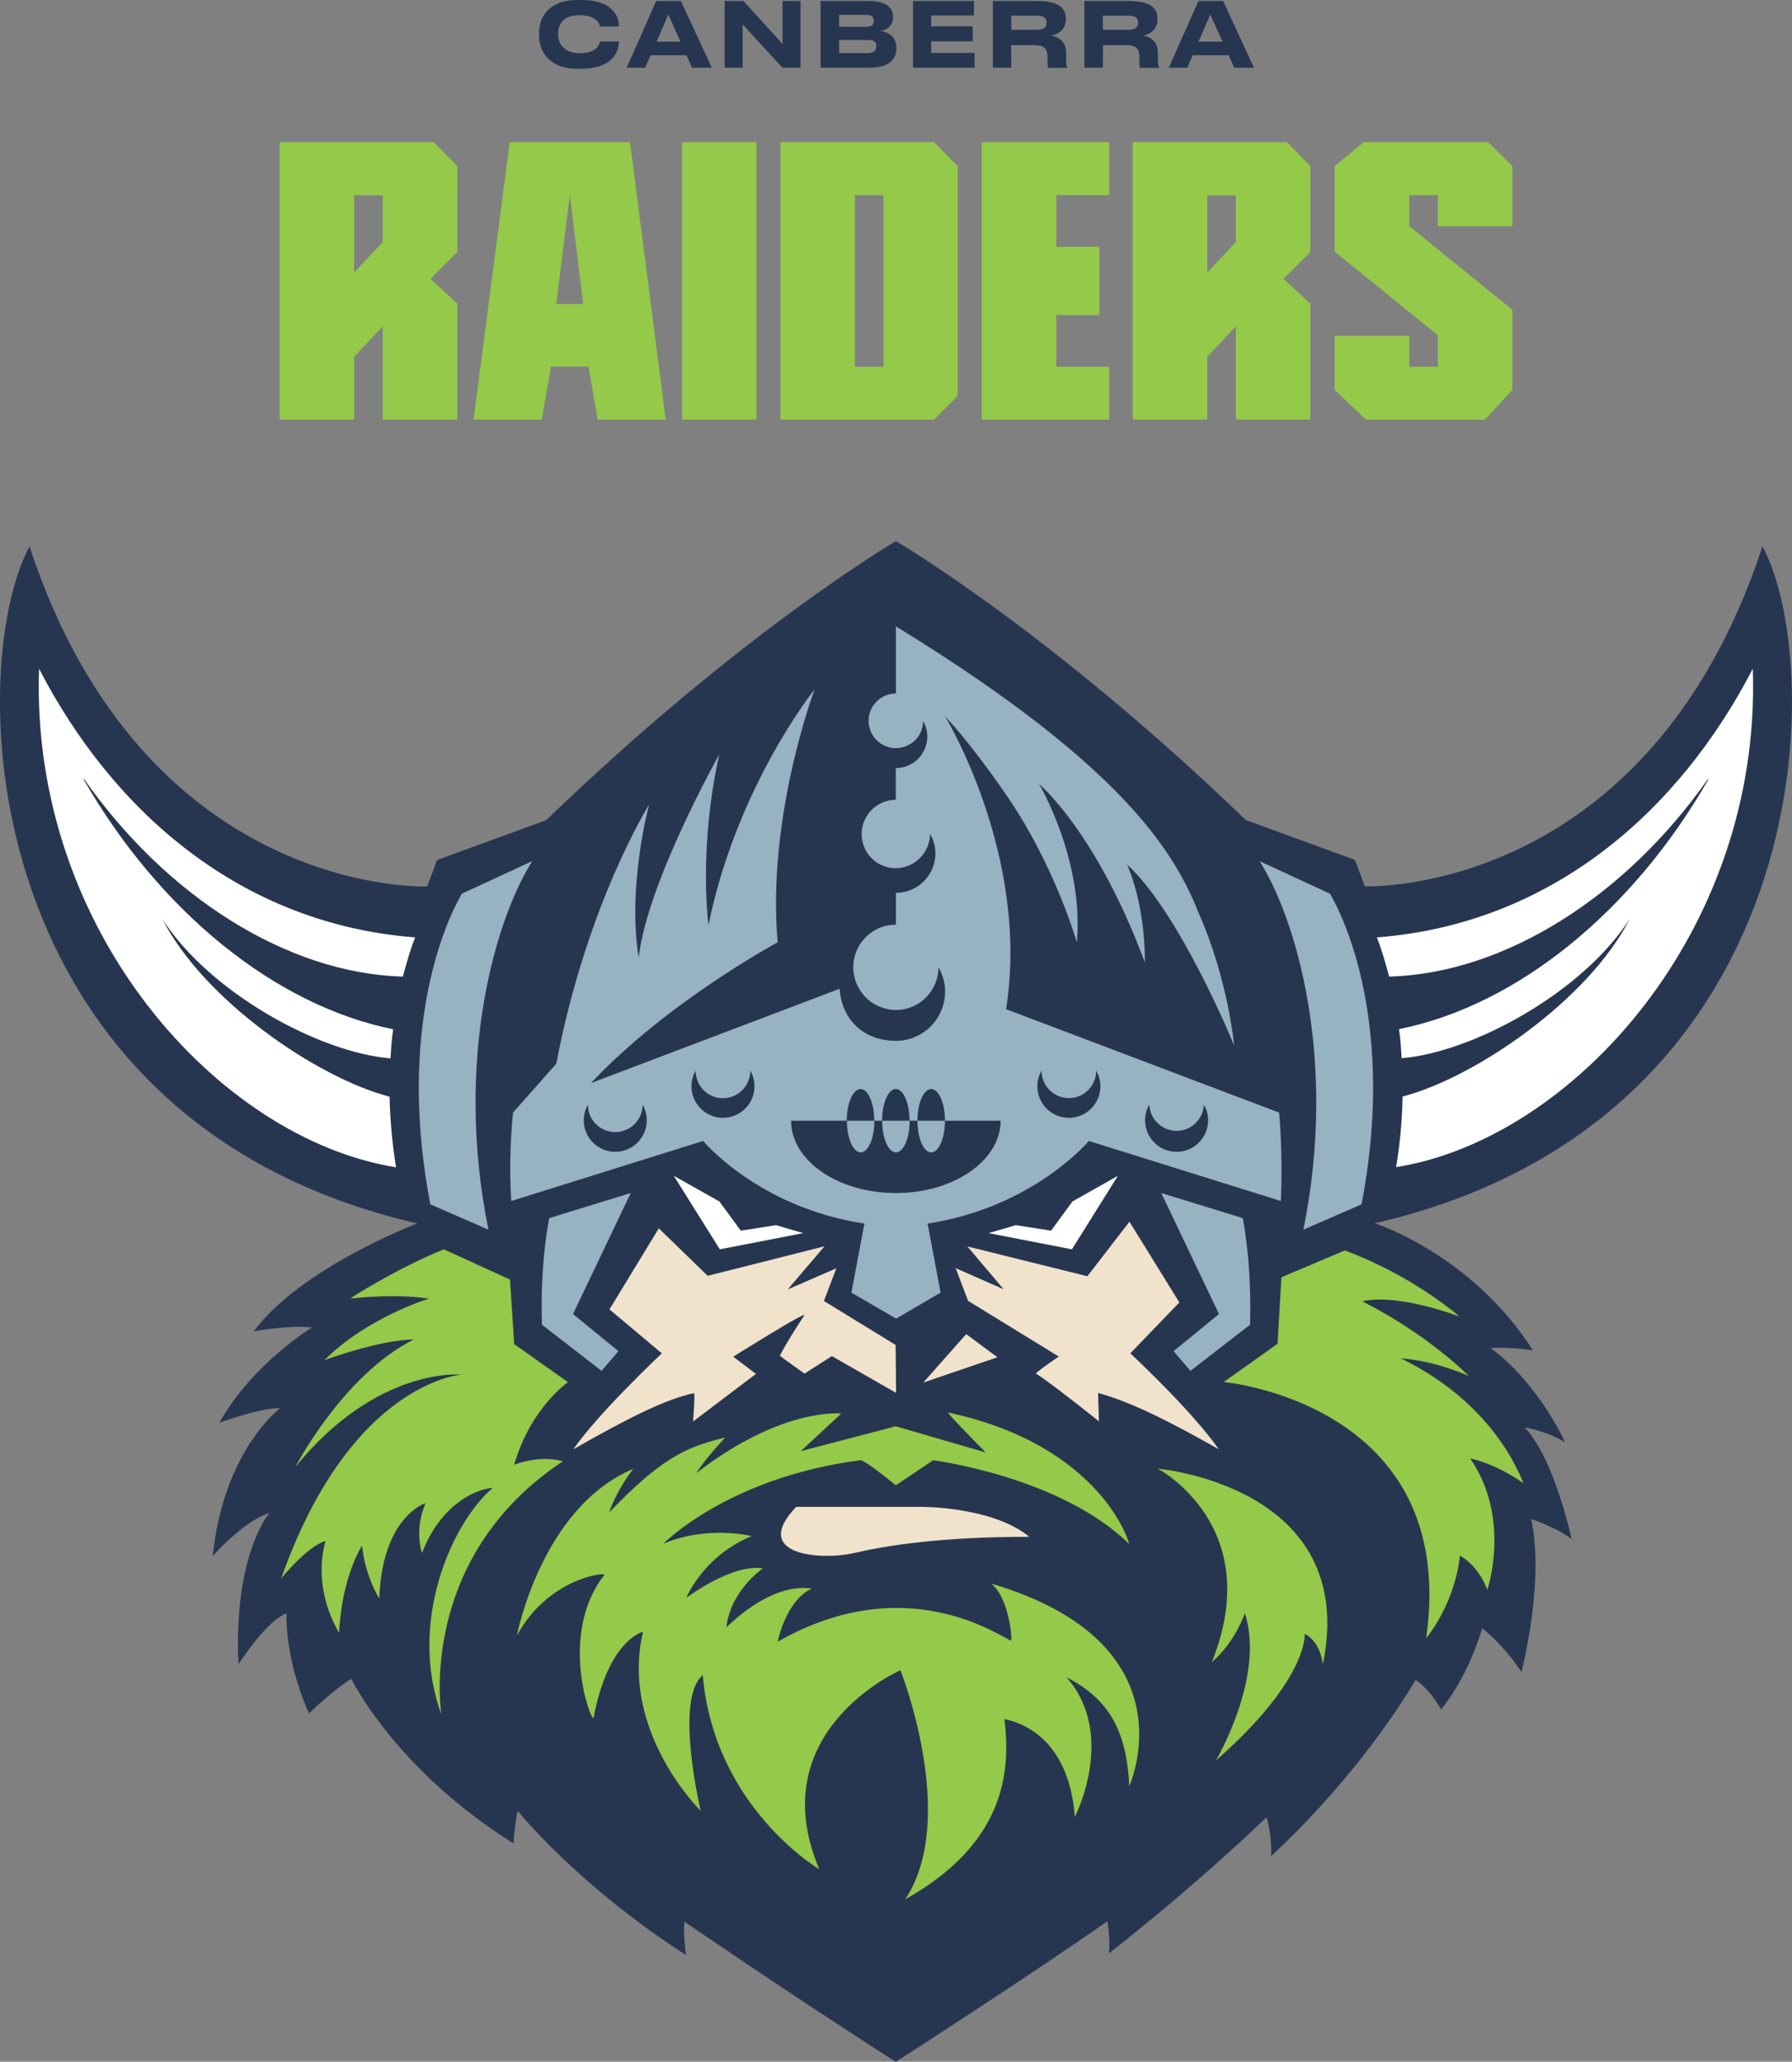
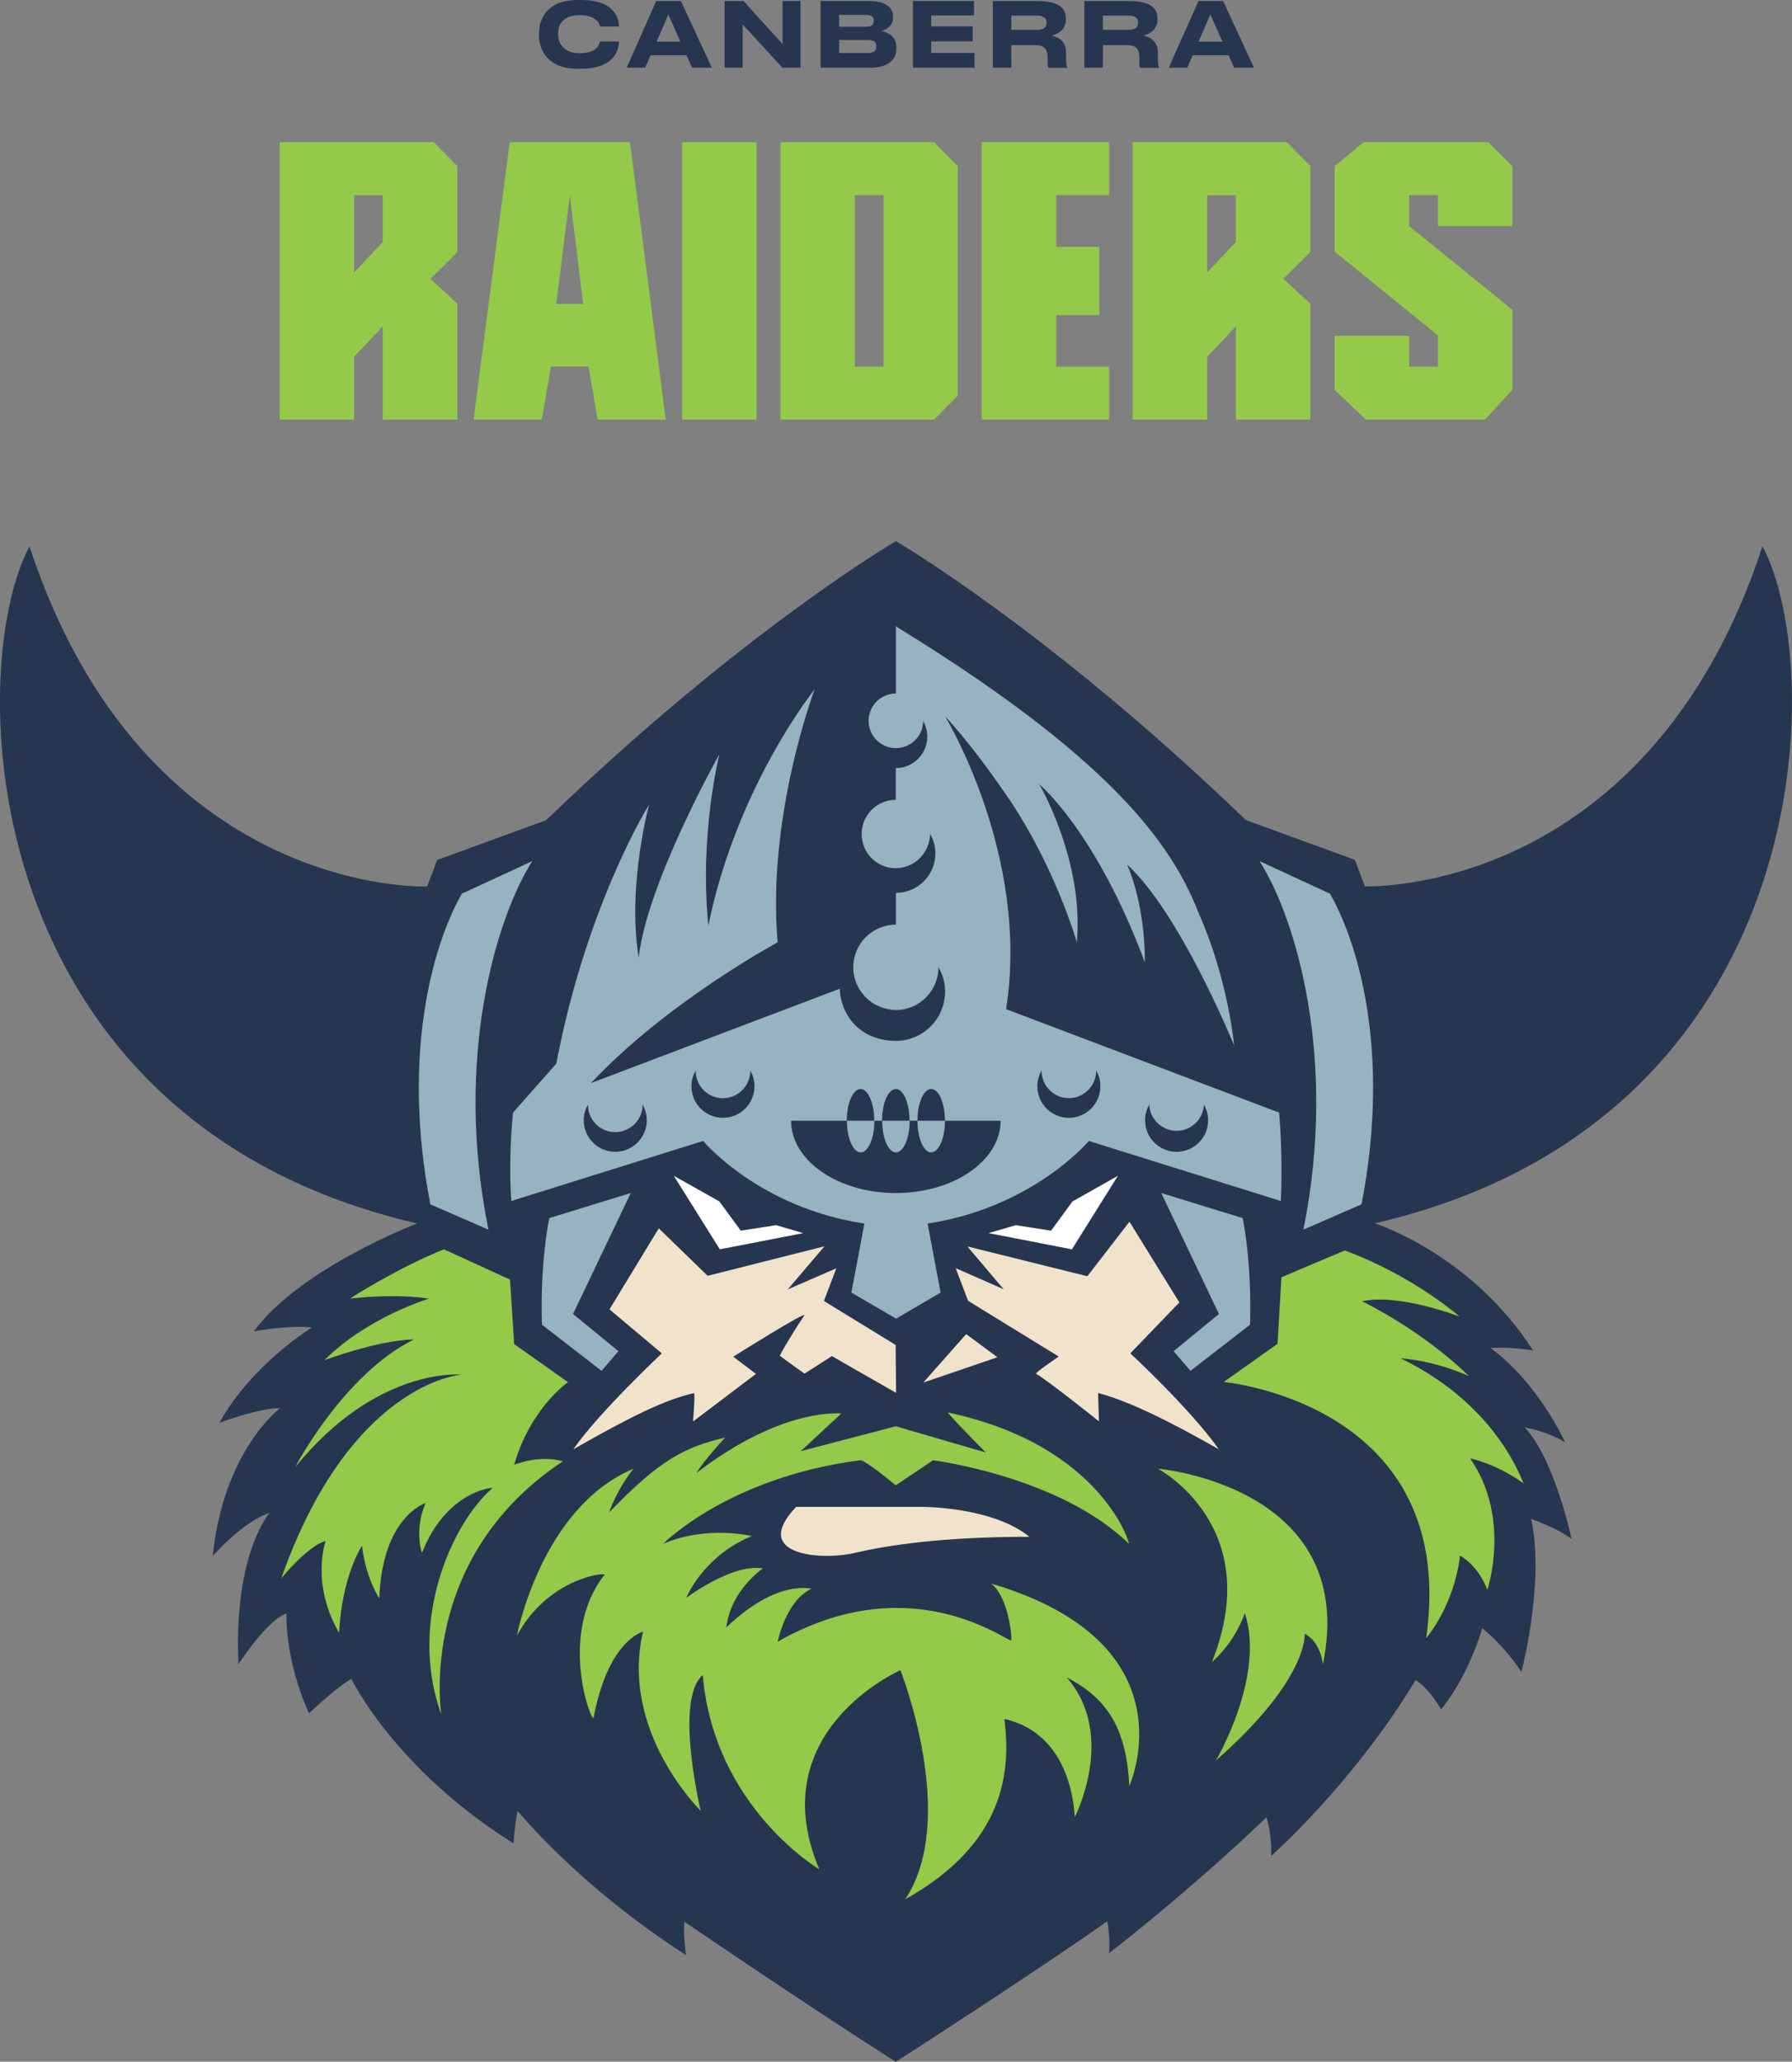
<svg xmlns="http://www.w3.org/2000/svg" version="1.1" id="Layer_1" x="0px" y="0px" viewBox="0 0 1239.3 1425" style="enable-background:new 0 0 1239.3 1425;" xml:space="preserve">
  <rect x="0" y="0" width="1239.3" height="1425" fill="#808080" stroke="none" />
  <style type="text/css">
	.st0{fill-rule:evenodd;clip-rule:evenodd;fill:#273650;}
	.st1{fill-rule:evenodd;clip-rule:evenodd;fill:#FFFFFF;}
	.st2{fill-rule:evenodd;clip-rule:evenodd;fill:#97B2C0;}
	.st3{fill-rule:evenodd;clip-rule:evenodd;fill:#F0E2CB;}
	.st4{fill-rule:evenodd;clip-rule:evenodd;fill:#94C949;}
</style>
  <path class="st0" d="M950.8,845.5c306.9-70.9,313.2-383.3,268.1-467.9c-79.8,242.9-275,235-275,235l-6.9-18.3l-75.4-27.5  c-135.7-130.8-242-192.8-242-192.8S513.4,436,377.7,566.9l-75.4,27.5l-6.9,18.3c0,0-195.1,7.9-275-235  c-45.2,84.5-38.8,397,268.1,467.9c0,0-80.7,30.7-113,74.6c0,0,23.5-4.5,40.3-2.7c0,0-41.2,24.9-64.1,65.9c0,0,27.9-10.4,42-10.1  c0,0-39,28.8-46.6,102.2c0,0,21.2-24.2,39.3-29.8c0,0-24.9,27.8-21.5,104.6c0,0,19.6-30.6,33.2-35.1c0,0-1.4,31.4,15.6,69  c0,0,17.9-17.2,29.3-23.8c0,0,29.8,62.1,112.1,113.7c0,0,1.2-16.6,3-22.4c0,0,40.5,50.7,116.3,99.6c0,0-2-15-1.1-23.1  c0,0,76.2,52.2,146.2,96.9c0,0,95.3-61.2,146.3-97.2c0,0,2.1,11.1,1.2,22.1c0,0,53.1-40.7,108.9-93.9c0,0,3.8,11.1,3.2,26.7  c0,0,56.9-50.2,99.9-121.6c0,0,8.7,4.8,17.6,20.3c0,0,17.3-19.5,28.5-56.1c0,0,14.2,10.8,27.1,30.2c0,0,16.3-62.2,6.7-105.7  c0,0,17.2,5.7,28,13.8c0,0-12-55.9-32.5-77.1c0,0,15.5,2.5,28,10.3c0,0-18.4-41-51.6-65.2c9.8-0.5,19.7,0.1,29.4,1.7  C1017.5,866.7,950.8,845.5,950.8,845.5L950.8,845.5z M402.2,47.5h-2.8c-21.1,0-26.6-13.5-26.6-22.9v-1.9c0-9.6,5.5-22.7,26.6-22.7  h2.8c19.4,0,25.8,9.5,25.8,18.2v0.1h-13.1c-0.2-1.3-1.9-7.8-14.1-7.8c-11.3,0-14.8,6.3-14.8,12.5v0.9c0,5.7,3.6,12.9,14.9,12.9  c12.3,0,13.8-6.7,14-8.1h13.1v0.2C427.9,37.4,421.8,47.5,402.2,47.5z M699.4,46.8h-12.8V0.7h31c17.6,0,19.5,7.3,19.5,12.3v0.6  c0,5.8-4,9.7-9.8,11c6.3,1.4,10,5.2,10,12v4.8c0,3.5,0.4,4.4,0.8,5.2v0.3h-13.2c-0.2-0.3-0.4-1.2-0.4-3.2v-3.8  c0-5.9-2.2-8.7-8.6-8.7h-16.6L699.4,46.8z M762.7,46.8h-12.8V0.7H781c17.5,0,19.5,7.3,19.5,12.3v0.6c0,5.8-4,9.7-9.7,11  c6.3,1.4,10,5.2,10,12v4.8c0,3.5,0.4,4.4,0.8,5.2v0.3h-13.2c-0.2-0.3-0.4-1.2-0.4-3.2v-3.8c0-5.9-2.2-8.7-8.6-8.7h-16.6L762.7,46.8z   M601.4,46.8h-33.9V0.7h33.6c13.2,0,16.5,5.8,16.5,10.9v0.7c0,5.8-5,8.7-8.5,9.1c5.2,0.7,10.8,4,10.8,11.4v0.7  C620,39.7,616.2,46.8,601.4,46.8z M673.6,10.7H644v7.5h28.7v10.4H644v8h30v10.2h-42.6V0.7h42.2V10.7z M513.6,46.8h-12.5V0.7h13.1  l27,29.7V0.7h12.4v46.1h-12.5l-27.5-29.9V46.8z M492.3,46.8h-13.7l-3.8-8.6h-24.9l-3.7,8.6h-12.8l20.4-46.1h17.1L492.3,46.8z   M867.2,46.8h-13.7l-3.8-8.6h-24.9l-3.7,8.6h-12.8l20.5-46.1h17.1L867.2,46.8z M600.3,27.6h-20v9.1h20c4.5,0,5.7-2.3,5.7-4.7v-0.2  C606.1,29.5,604.8,27.6,600.3,27.6z M470.5,28.7L462.2,10l-8.1,18.8H470.5z M845.4,28.7L837,10l-8.1,18.8H845.4z M717.2,10.8h-17.8  v9.8h17.8c5.2,0,6.6-2.2,6.6-4.9v-0.1C723.8,13,722.4,10.8,717.2,10.8z M780.5,10.8h-17.8v9.8h17.8c5.2,0,6.6-2.2,6.6-4.9v-0.1  C787.1,13,785.7,10.8,780.5,10.8z M599.3,10.3h-19v8.2h19c3.9,0,5-1.8,5-4v-0.1C604.3,12.1,603.1,10.3,599.3,10.3z" />
  <path class="st1" d="M741.7,830.4l-14.8,20.2l-24.4-3.8l-18.8,5.5l57.6,11.2l31.8-50.8L741.7,830.4z M497.5,830.4l14.8,20.2  l24.4-3.8l18.8,5.5l-57.7,11.2l-31.8-50.8L497.5,830.4z" />
  <path class="st2" d="M379.9,841.9c0,0-6.5,29.3-5.1,73.7l41.2,31.9l11.7-13.6l-31.4-25.7l39.9-83.6L379.9,841.9z M803.1,824.6  l39.9,83.6l-31.4,25.7l11.7,13.6l41.2-31.9c1.3-44.4-5.1-73.7-5.1-73.7L803.1,824.6z M620.5,433.5c159.4,97.8,192.7,157.8,209,198.8  c20,45.6,24,90.3,24,90.3s-37.4-91.7-74.1-125.1c0,0,12.4,25.5,12.4,67.8C758.1,574.7,718.7,542,718.7,542s31.1,52.6,26,109.3  c0,0-15.9-56.1-52.1-106.6c-23.1-33.2-39-49.6-39-49.6s58.9,96.3,42.2,202.4L884.6,769c0,0,2.7,26.6,1.2,61.1l-132.8-41.5  c0,0-38.3,45.9-111.5,57.1l9,47.7l-30.8,18l-30.9-18l9-47.7c-73.3-11.1-111.5-57.1-111.5-57.1l-132.7,41.5c0,0-2.3-26.6,1.2-61.1  l29.9-33.8c21-110.3,64.2-179.1,64.2-179.1s-15.3,56.3-7.2,105.7c5.8-51.7,55.8-140.5,55.8-140.5s-14,55.6-7.6,118.3  c19.7-96.4,73.5-163.2,73.5-163.2s-33.2,87.7-25.6,174.9c0,0-76.4,41.1-129.1,97.3l172-65.2c1.1,20,15.5,36,38.9,36  c18.8,0,34-15.3,34-34.1l0,0c0-6.1-1.7-11.8-4.6-16.8v0.1c0,16.2-13.1,29.4-29.3,29.5c-0.1,0-0.1,0-0.2,0h0c-2.8,0-5.5-0.5-8.1-1.3  c-3.1-0.9-6.1-2.3-8.8-4.1c0,0,0-0.1-0.1-0.1c-2.2-1.6-4.2-3.5-5.9-5.7l-0.4-0.5c-4-5.1-6.1-11.4-6.1-17.8  c0-16.3,13.2-29.5,29.5-29.5v-22c15.1,0,27.3-12.2,27.3-27.3c0-4.9-1.4-9.5-3.7-13.5l0,0.1c0,4.3-1.2,8.3-3.3,11.8  c-6.5,11.3-20.8,15.2-32.1,8.8c-7.4-4.2-11.9-12.1-11.9-20.6c0-13,10.6-23.6,23.6-23.6v-21.9c12,0,21.8-9.8,21.8-21.8  c0-3.9-1.1-7.6-2.9-10.8l0,0.4c-0.1,4.9-2.1,9.5-5.5,12.9c-0.1,0.1-0.3,0.2-0.4,0.3c-0.7,0.7-1.5,1.4-2.4,2  c-0.2,0.2-0.5,0.3-0.8,0.4c-0.8,0.5-1.6,0.9-2.4,1.3c-0.4,0.2-0.8,0.3-1.2,0.4c-0.8,0.3-1.5,0.6-2.3,0.7c-0.3,0-0.5,0-0.8,0.1  c-1,0.2-2,0.3-3,0.3c-10.4,0-18.9-8.5-18.9-18.9c0-10.4,8.5-18.9,18.9-18.9v-46.5L620.5,433.5z M368.1,595.2l-48.7,22.5  c-17.8,31-42.7,106-21.8,214.7l40.2,17.5C313.8,731.9,343.1,634.5,368.1,595.2z M919.8,617.7l-48.7-22.5  c25,39.3,54.2,136.7,30.3,254.7l40.2-17.5C962.6,723.7,937.6,648.7,919.8,617.7z M653.5,774.6c0-12.1-4.2-21.9-9.5-21.9  s-9.5,9.8-9.5,21.9h-5.5c0-12.1-4.2-21.9-9.5-21.9c-5.2,0-9.5,9.8-9.5,21.9h-5.4c0-12.1-4.2-21.9-9.5-21.9c-5.2,0-9.5,9.8-9.5,21.9  h-38.5c0,27.6,32.4,50,72.5,50c40,0,72.4-22.4,72.4-50H653.5z M604.7,774.6c0,12.1-4.2,21.9-9.5,21.9c-5.2,0-9.5-9.8-9.5-21.9H604.7  z M629.1,774.6c0,12.1-4.2,21.9-9.5,21.9s-9.5-9.8-9.5-21.9H629.1z M653.5,774.6c0,12.1-4.2,21.9-9.5,21.9s-9.5-9.8-9.5-21.9H653.5z   M832.6,763.5L832.6,763.5c-0.5,10.5-9.4,18.6-19.8,18.1c-9.7-0.5-17.5-8.3-18-18v0l0-0.1v0c-1.9,3.3-2.9,7-2.9,10.8  c0,12.1,9.8,21.8,21.8,21.8c12.1,0,21.8-9.8,21.8-21.8C835.5,770.4,834.4,766.7,832.6,763.5L832.6,763.5z M425.5,796.1  c-12.1,0-21.8-9.8-21.8-21.8c0,0,0,0,0,0c0-3.9,1.1-7.6,2.9-10.8v0.1c0,10.4,8.4,18.9,18.9,18.9c0,0,0,0,0,0c4.2,0,8-1.4,11.2-3.7  c4.7-3.5,7.7-8.9,7.7-15.2v-0.1c1.8,3.2,2.9,6.8,2.9,10.8C447.3,786.3,437.5,796.1,425.5,796.1z M739.2,772.6  c-12.1,0-21.8-9.8-21.8-21.8c0,0,0,0,0,0c0-3.9,1.1-7.6,2.9-10.8l0,0.1v0c0,10.4,8.5,18.9,18.9,18.9c10.4,0,18.9-8.5,18.9-18.9V740  c1.8,3.2,2.9,6.8,2.9,10.8C761,762.8,751.3,772.6,739.2,772.6z M500,772.6c-12.1,0-21.8-9.8-21.8-21.8c0,0,0,0,0,0  c0-3.9,1.1-7.6,2.9-10.8v0.1l0,0c0,2.6,0.5,5.1,1.5,7.4c0.9,2.3,2.3,4.3,4,6c7.4,7.4,19.3,7.4,26.7,0c3.6-3.5,5.6-8.4,5.6-13.4l0,0  V740c1.8,3.2,2.9,6.8,2.9,10.8C521.8,762.8,512,772.6,500,772.6z" />
  <path class="st3" d="M637.5,1041.5c0.1,0,48.8-0.2,74.4,20.7c-61.1,0-98.3,5.9-121.2,11.2c-22.9,5.3-72.1,1.6-40.1-31.9H637.5z   M842.9,1001.7c-19.2-27.4-61.2-66.3-61.2-66.3l33.9-35.2l-34.5-55.8L752,882.1l-83-20.6l25.1,29.6l-33.2-14.6l8.6,22.6l62.7,38.5  c0,0-16.9,11.5-15.7,11.9c9.1,5.3,43.5,32.9,43.5,32.9l-0.6-19.6C787.8,970.1,828.5,993.7,842.9,1001.7z M539.3,937  c2.1,1.8,17.1,12.4,17.1,12.4l18.9-12.1l44.4,25.4l-0.3-33.1l-49.6-30.4l8.6-22.6l-33.6,14.6l25.4-29.8l-80.8,20.4L455.6,849  l-34.1,56l36.2,30.4c0,0-43.7,41-61.2,66.3c38.1-21.7,63.3-34.4,83.4-38.8c1-0.2-0.6,19.6-0.6,19.6l43.5-32.9l-15.7-11.9  c0,0,52.7-33.1,49-28.3C552.9,914.1,543.5,928.7,539.3,937z M638.5,955.6l51.3-17.5l-21.6-16L638.5,955.6z" />
  <path class="st4" d="M685.4,1094.5c12.7,9.7,14.8,39.9,13.8,39.4c-7.3-2.4-72.1-50-161.4,0.8c0,0,5.7-28.6,23.6-36.7  c-29.9-4.5-59.3,27.6-59.1,26.7c3.3-26.5,26-40.9,25.2-40.7c-21.3-3.4-52.9,20.4-52.9,20.4s11.6-28.9,45.3-42.7  c0,0-30.6-7.7-61.2,5.3c0,0,44.9-45.9,136.2-57.7c3.3-0.4,24.6,17.3,24.6,17.3l25.8-17.3c0,0,87.7,11.1,135.4,57.7  c1.2,1.2-18.3-68-125-90.7c-1.7-0.4,26,27.6,26,27.6l-62.2-18.1l-65.7,17.2l28-26c0,0-40.6-4.8-100.3,41.2c0,0,5.8-9.4,20-24.6  c-28.3,6.7-45.2,15.4-80.2,51.7c0,0,4.6-14.6,16.7-30.1c-63.8,26.9-80.5,115.3-80.5,115.3c21.6-40.1,62.2-44.1,60.5-42  c-32.2,40.9-9.1,102.4-7.5,98.8c10.2-54,34.2-59.5,34.2-59.5c-16.2,69,39.9,123.8,39.9,123.8s-18.5-77,1.4-93.8  c7.9,91.4,80.6,134.2,80.6,134.2c-40.4-95.4,56.1-137.6,56.1-137.6s40.5,102,3.4,158.3c68.5-38.3,73.2-87.7,68.5-124.6  c31.2,7,46.4,34.2,48.7,67.8c0,0,29.3-56.7-5.6-96.5c30.1,15.3,41.5,38.2,43.3,75.1C780.9,1234.5,826.1,1136,685.4,1094.5z   M800.7,1015.1c0,0,75.2,39.4,37.4,133.7c16.6-14.4,22.8-33.9,22.8-33.9c14.3,44-20,101.9-20,101.9c64.3-56.4,61.4-87.5,61.4-87.5  s10.2,3.9,12.6,21C940.1,1027,800.7,1015.1,800.7,1015.1z M389.3,1010c-16.6-4.7-33.7,2.4-33.7,2.4c11.2-39.2,37.2-57.1,37.2-57.1  L355.6,929l-2.9-44.6l-45.7-20.9c-30.5,12.1-66.2,34.4-64.5,34c34.2-3.7,54.1,0.1,54.1,0.1s-42.8,12.9-72.2,42.5  c0,0,37.7-14,61.8-14.3c-48.9,24.4-82,88.2-82,88.2c56.6-69.7,114.8-63.9,114.8-63.9s-76.7,5.3-124.5,140.8c0,0,18.3-22.5,30.7-25.8  c0,0-10.5,29.2,9.3,63.5c2-39.7,15.9-60.3,15.9-60.3s1.2,18.5,11.9,36.6c2-56.8,32-66,32-66c-8.1,18.7-2.5,35.1-2.4,34.3  c16.7-42.8,49.7-45.5,48.6-44.6c-28.3,24.4-58.5,92.9-35.3,156.3C305.2,1184.6,287.9,1077.1,389.3,1010z M1053.6,1025.2  c-13.3-33-41.5-65.4-85-86.4c25.5,2,47.2,12.3,47.2,12.3s-27.2-28.1-73.7-51.7c25.6-5.6,67.3,10.6,67.3,10.6s-32.2-28.4-79.4-45.7  l-43.8,18.5l-2.7,46l-37.2,26.4c0,0,163.1,14.6,140,177.1c21.5-27.4,23.3-57.1,23.3-57.1s12.3,6,19,23.6c0,0,16.8-49.4-11.9-90.8  C1016.6,1008.1,1033.2,1010.8,1053.6,1025.2z" />
-   <path class="st1" d="M1212.2,462.2c-51.3,99.1-139.8,176.5-260,185.7c3.6,9.1,5.6,16.6,8.5,27.1c79.6-2.2,163.4-55.1,220.7-136.9  l0,0.7c-52,90.7-131.8,156.1-213.9,172.5c1,6.7,1.5,13.5,1.8,20.1c49.1-4,125.2-45.4,157.8-96.3c-28.6,56-106.9,109.7-157.1,122.8  c-0.3,16.4-1.8,32.7-4.5,48.8C1087.5,787.3,1218.4,643.5,1212.2,462.2z M27,462.2c-6.2,181.3,124.6,325.1,246.9,344.6  c-2.6-16.2-4.1-32.5-4.5-48.8c-50.3-13.1-128.5-66.8-157.1-122.8c32.6,50.9,108.7,92.4,157.8,96.3c0.3-6.7,0.8-13.4,1.8-20.1  C189.7,694.8,110,629.4,57.9,538.8l0-0.7c57.3,81.9,141.1,134.7,220.7,136.9c2.9-10.5,4.9-18,8.5-27.1  C166.8,638.7,78.3,561.3,27,462.2z" />
  <rect x="471.7" y="98.3" class="st4" width="51.5" height="191.7" />
  <polygon class="st4" points="767.1,134.9 730.5,134.9 730.5,170.6 760.3,170.6 760.3,217.8 730.5,217.8 730.5,253.5 767.1,253.5   767.1,290 678.9,290 678.9,98.3 767.1,98.3 " />
  <polygon class="st4" points="1027,290 944.6,290 923,269.5 923,232.1 974.6,232.1 974.6,253.5 994.4,253.5 994.4,231.8 923,173.9   923,114.8 943.1,98.3 1029.3,98.3 1045.9,114.8 1045.9,156.3 994.4,156.3 994.4,134.9 974.6,134.9 974.6,156.3 1045.9,214.1   1045.9,269.5 " />
  <path class="st4" d="M646,98.3H539.7V290H646l16.3-16.4V114.8L646,98.3z M611,253.5h-19.8V134.9H611V253.5z" />
  <path class="st4" d="M435.7,98.3h-83.2l-25,191.7h47.2l6.3-36.6h26l6.3,36.6h47.1L435.7,98.3z M384.7,210.1l9.4-75.2l9.2,75.2H384.7  z" />
  <path class="st4" d="M906.3,114.8L890,98.3H783.4V290h51.5v-43.4l19.8-21V290h51.5v-80.1l-18.6-17.2l18.6-18.5V114.8z M854.7,167.3  l-19.8,21v-53.3h19.8V167.3z" />
  <path class="st4" d="M316.3,114.8L300,98.3H193.4V290h51.5v-43.4l19.8-21V290h51.6v-80.1l-18.6-17.2l18.6-18.5V114.8z M264.7,167.3  l-19.8,21v-53.3h19.8V167.3z" />
</svg>